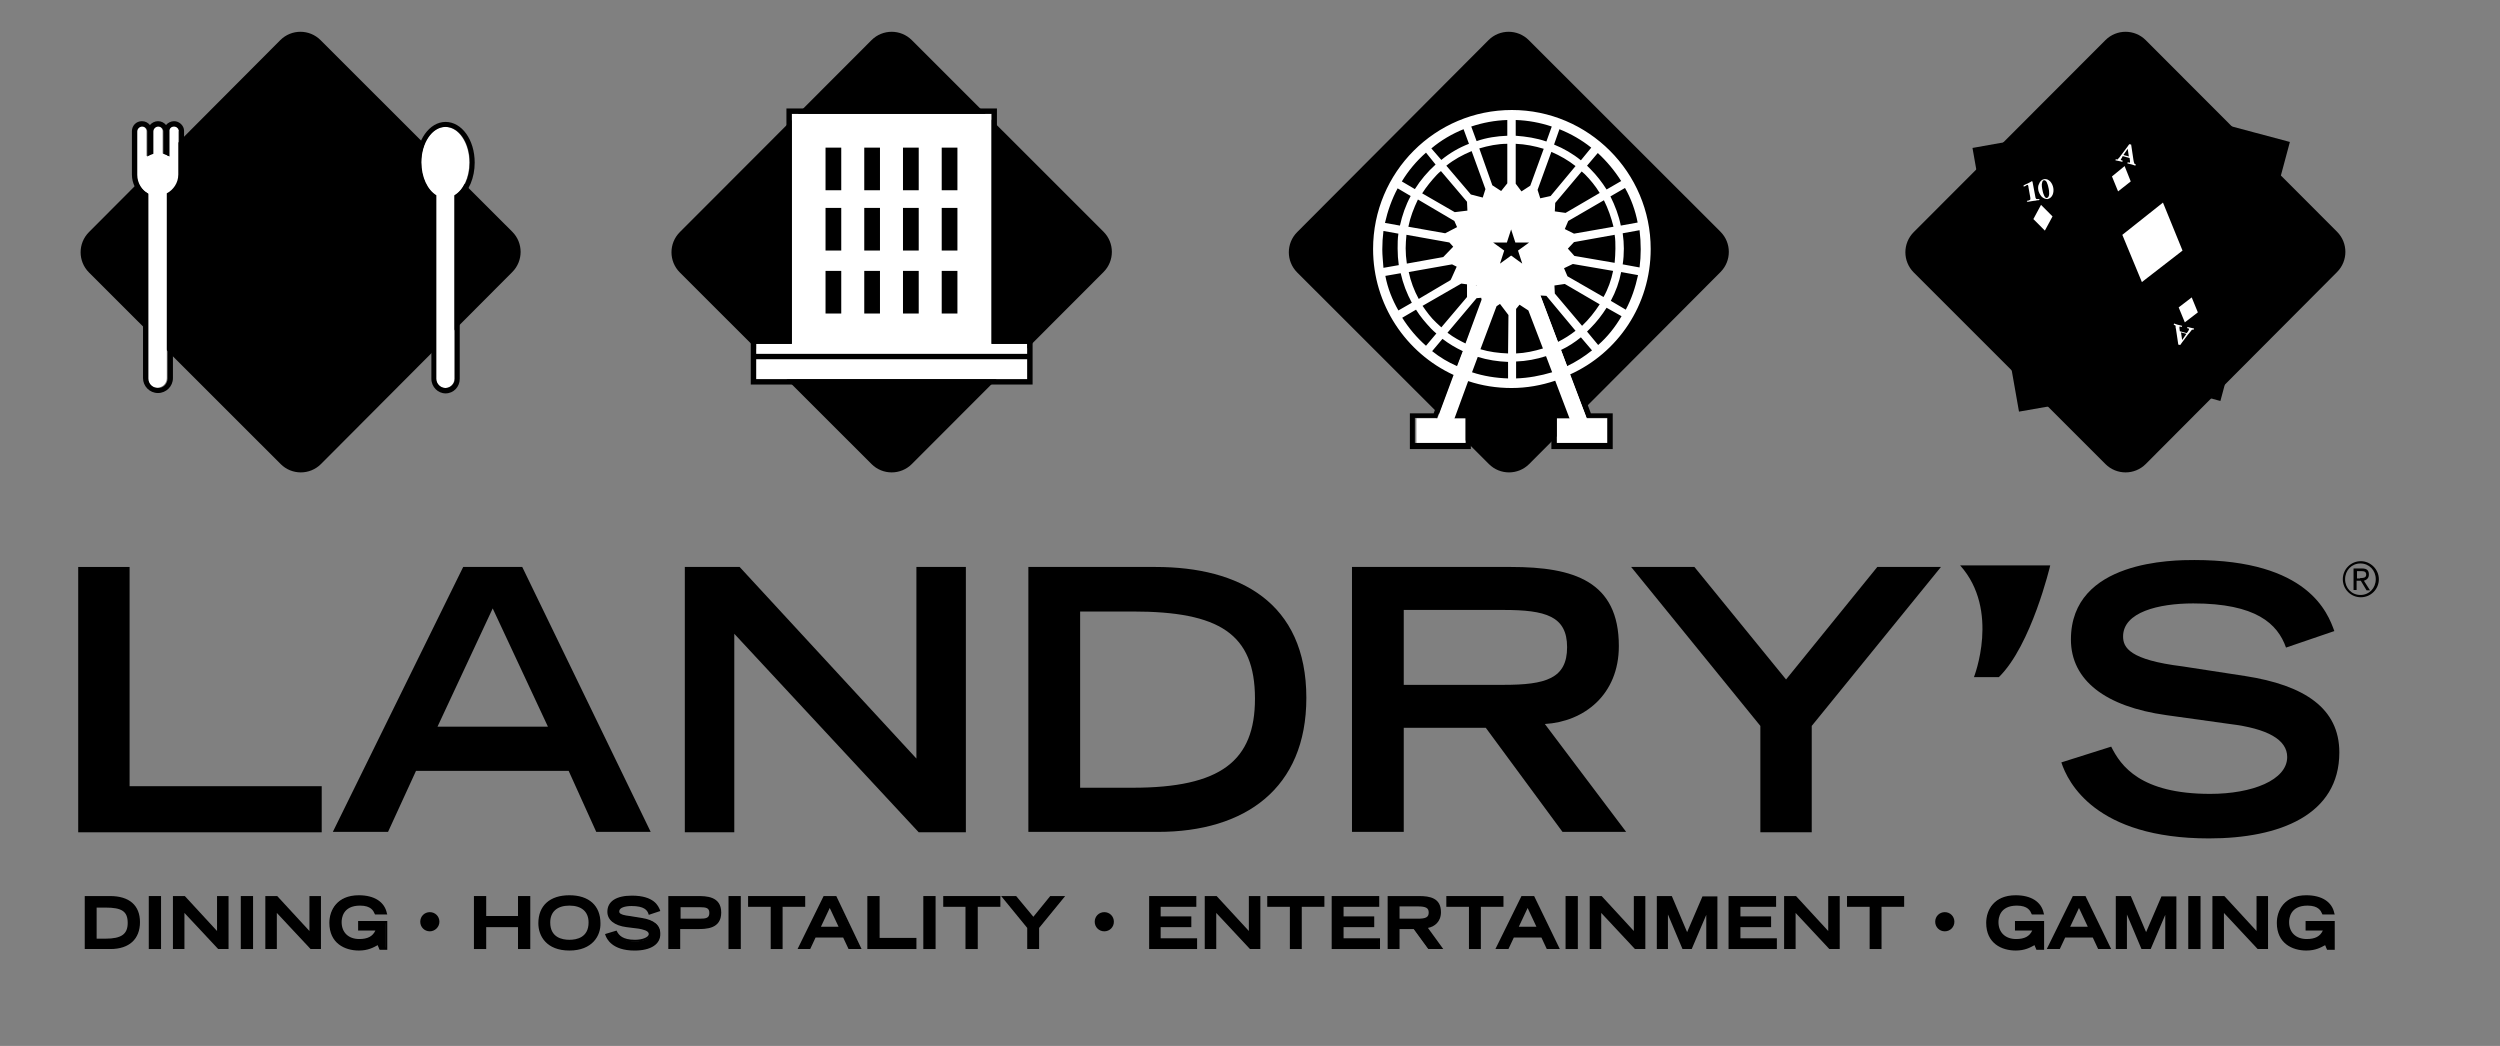
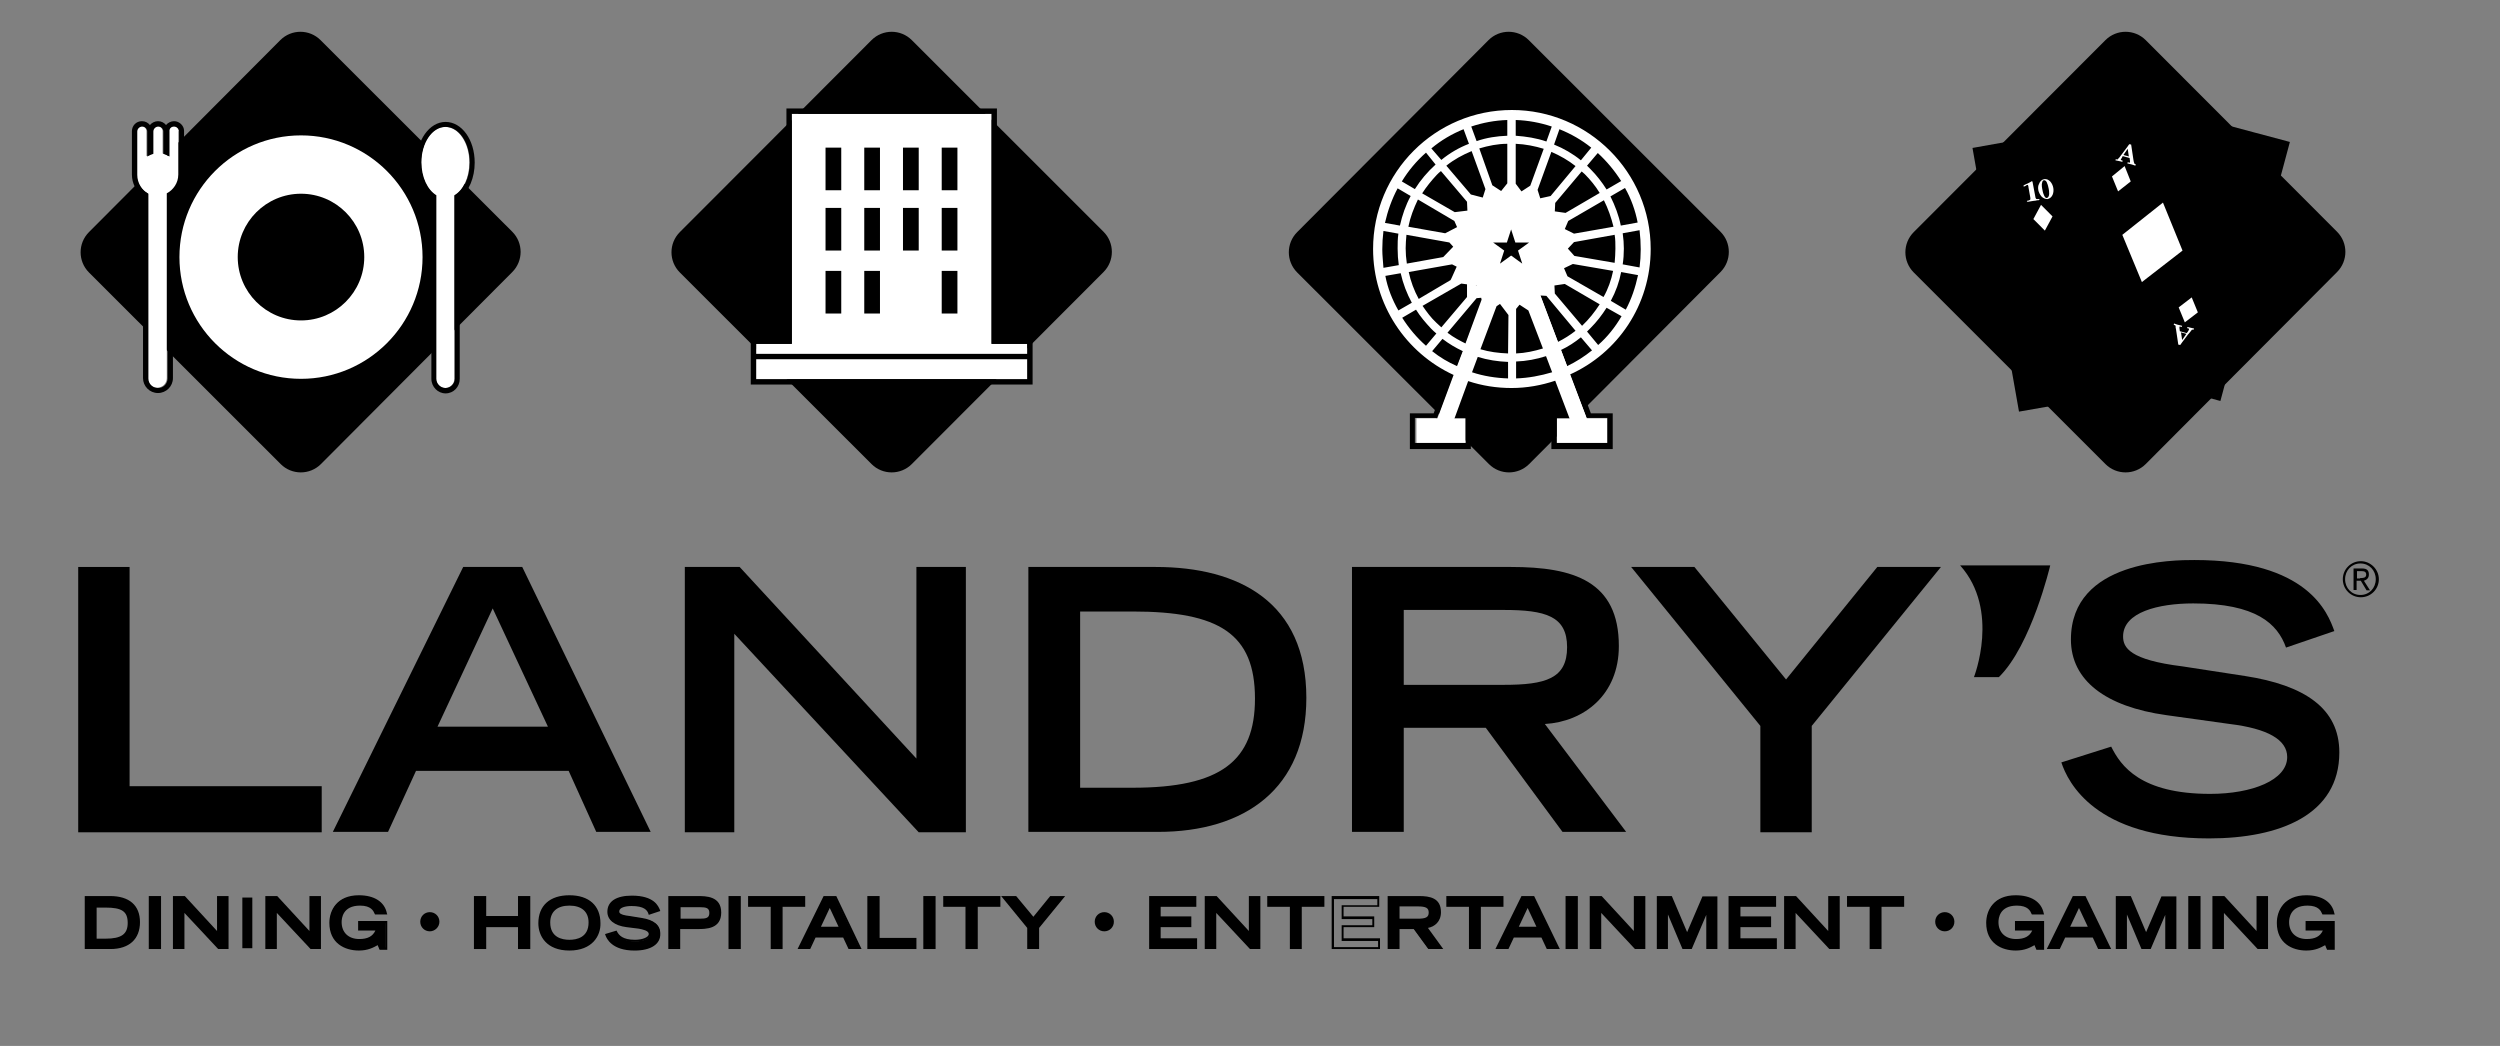
<svg xmlns="http://www.w3.org/2000/svg" width="98" height="41" viewBox="0 0 98 41" fill="none">
  <rect x="0" y="0" width="98" height="41" fill="#808080" stroke="none" />
  <path d="M4.149 36.824C4.81 36.824 5.065 36.629 5.065 36.162C5.065 35.68 4.795 35.515 4.149 35.515H3.758V36.839H4.149V36.824ZM3.367 35.184H4.329C4.96 35.184 5.456 35.455 5.456 36.162C5.456 36.839 5.005 37.17 4.344 37.17H3.367V35.184Z" fill="black" />
  <path d="M3.788 36.796H4.134C4.765 36.796 5.006 36.615 5.006 36.179C5.006 35.727 4.78 35.577 4.134 35.577H3.788V36.796ZM4.149 36.871H3.713V35.471H4.149C4.72 35.471 5.111 35.592 5.111 36.164C5.111 36.66 4.81 36.871 4.149 36.871ZM3.412 37.127H4.344C5.021 37.127 5.411 36.781 5.411 36.164C5.411 35.351 4.735 35.23 4.329 35.23H3.412V37.127ZM4.329 37.202H3.322V35.125H4.314C5.066 35.125 5.487 35.486 5.487 36.148C5.487 36.811 5.066 37.202 4.329 37.202Z" fill="black" />
  <path d="M6.268 35.184H5.877V37.17H6.268V35.184Z" fill="black" />
  <path d="M5.922 37.127H6.223V35.23H5.922V37.127ZM6.313 37.202H5.832V35.125H6.313V37.202Z" fill="black" />
  <path d="M6.824 35.184H7.23L8.568 36.614V35.184H8.928V37.17H8.583L7.2 35.68V37.17H6.824V35.184Z" fill="black" />
  <path d="M8.598 37.127H8.883V35.23H8.598V36.736L7.215 35.23H6.869V37.127H7.155V35.577L8.598 37.127ZM8.974 37.202H8.553L7.23 35.787V37.202H6.779V35.125H7.245L8.508 36.495V35.125H8.959V37.202H8.974Z" fill="black" />
  <path d="M9.891 35.184H9.5V37.17H9.891V35.184Z" fill="black" />
-   <path d="M9.53 37.127H9.83V35.23H9.53V37.127ZM9.92 37.202H9.439V35.125H9.92V37.202Z" fill="black" />
  <path d="M10.446 35.184H10.852L12.175 36.614V35.184H12.551V37.17H12.19L10.807 35.68V37.17H10.446V35.184Z" fill="black" />
  <path d="M12.205 37.127H12.491V35.23H12.205V36.736L10.822 35.23H10.476V37.127H10.762V35.577L12.205 37.127ZM12.581 37.202H12.175L10.852 35.787V37.202H10.401V35.125H10.867L12.13 36.495V35.125H12.581V37.202Z" fill="black" />
  <path d="M15.121 36.148V37.187H14.88L14.805 36.976C14.655 37.082 14.444 37.202 14.069 37.202C13.558 37.202 12.941 36.961 12.941 36.164C12.941 35.637 13.257 35.125 14.054 35.125C14.505 35.125 15.001 35.291 15.106 35.787H14.715C14.67 35.682 14.565 35.456 14.114 35.456C13.498 35.456 13.347 35.878 13.347 36.148C13.347 36.615 13.663 36.856 14.084 36.856C14.46 36.856 14.685 36.721 14.775 36.45H14.084V36.133H15.121V36.148Z" fill="black" />
  <path d="M14.068 35.169C13.287 35.169 13.001 35.681 13.001 36.178C13.001 36.915 13.557 37.171 14.083 37.171C14.459 37.171 14.655 37.035 14.805 36.945L14.85 36.915L14.94 37.141H15.105V36.193H14.129V36.418H14.835L14.82 36.478C14.715 36.78 14.489 36.915 14.098 36.915C13.617 36.915 13.317 36.629 13.317 36.162C13.317 35.801 13.527 35.425 14.129 35.425C14.579 35.425 14.715 35.651 14.76 35.756H15.075C14.91 35.214 14.264 35.169 14.068 35.169ZM14.068 37.261C13.512 37.261 12.911 36.975 12.911 36.178C12.911 35.681 13.212 35.094 14.068 35.094C14.67 35.094 15.075 35.35 15.166 35.801L15.181 35.846H14.7L14.685 35.816C14.639 35.711 14.549 35.5 14.114 35.5C13.437 35.5 13.392 35.997 13.392 36.147C13.392 36.554 13.662 36.81 14.083 36.81C14.414 36.81 14.61 36.704 14.715 36.478H14.038V36.102H15.181V37.231H14.88L14.805 37.05C14.639 37.141 14.429 37.261 14.068 37.261Z" fill="black" />
  <path d="M16.849 35.801C17.029 35.801 17.18 35.951 17.18 36.132C17.18 36.312 17.029 36.463 16.849 36.463C16.669 36.463 16.518 36.312 16.518 36.132C16.518 35.951 16.654 35.801 16.849 35.801Z" fill="black" />
  <path d="M16.849 35.846C16.684 35.846 16.564 35.982 16.564 36.132C16.564 36.298 16.699 36.418 16.849 36.418C17.015 36.418 17.135 36.283 17.135 36.132C17.135 35.967 17 35.846 16.849 35.846ZM16.849 36.508C16.639 36.508 16.474 36.343 16.474 36.132C16.474 35.921 16.639 35.756 16.849 35.756C17.06 35.756 17.225 35.921 17.225 36.132C17.225 36.343 17.045 36.508 16.849 36.508Z" fill="black" />
  <path d="M18.639 35.184H19.014V35.966H20.352V35.184H20.743V37.17H20.352V36.312H19.014V37.17H18.639V35.184Z" fill="black" />
  <path d="M20.397 37.127H20.697V35.23H20.397V36.013H18.984V35.23H18.683V37.127H18.984V36.269H20.397V37.127ZM20.787 37.202H20.306V36.344H19.059V37.202H18.578V35.125H19.059V35.908H20.306V35.125H20.787V37.202Z" fill="black" />
  <path d="M23.117 36.164C23.117 35.682 22.771 35.456 22.32 35.456C21.869 35.456 21.523 35.682 21.523 36.164C21.523 36.721 21.944 36.886 22.32 36.886C22.696 36.886 23.117 36.736 23.117 36.164ZM22.32 35.125C23.192 35.125 23.508 35.637 23.508 36.179C23.508 36.585 23.267 37.202 22.32 37.202C21.388 37.202 21.133 36.585 21.133 36.179C21.148 35.652 21.448 35.125 22.32 35.125Z" fill="black" />
  <path d="M22.321 35.5C21.84 35.5 21.569 35.741 21.569 36.162C21.569 36.749 22.035 36.84 22.321 36.84C22.607 36.84 23.072 36.749 23.072 36.162C23.072 35.741 22.802 35.5 22.321 35.5ZM22.321 36.93C22.065 36.93 21.479 36.855 21.479 36.178C21.479 35.711 21.795 35.425 22.321 35.425C22.847 35.425 23.163 35.711 23.163 36.178C23.163 36.855 22.576 36.93 22.321 36.93ZM22.321 35.169C21.299 35.169 21.178 35.876 21.178 36.178C21.178 36.343 21.239 37.156 22.321 37.156C23.403 37.156 23.463 36.343 23.463 36.178C23.463 35.876 23.358 35.169 22.321 35.169ZM22.321 37.261C21.419 37.261 21.103 36.689 21.103 36.193C21.103 35.5 21.554 35.094 22.321 35.094C23.087 35.094 23.538 35.5 23.538 36.193C23.553 36.674 23.223 37.261 22.321 37.261Z" fill="black" />
  <path d="M25.462 35.786C25.402 35.605 25.236 35.455 24.771 35.455C24.515 35.455 24.244 35.515 24.244 35.711C24.244 35.801 24.29 35.891 24.695 35.936L25.161 36.012C25.612 36.087 25.868 36.252 25.868 36.584C25.868 37.05 25.417 37.231 24.891 37.231C24.034 37.231 23.839 36.809 23.794 36.659L24.169 36.538C24.244 36.689 24.395 36.9 24.906 36.9C25.221 36.9 25.477 36.794 25.477 36.629C25.477 36.493 25.327 36.418 25.041 36.373L24.56 36.313C24.109 36.252 23.839 36.057 23.839 35.741C23.839 35.139 24.605 35.139 24.771 35.139C25.627 35.139 25.778 35.53 25.823 35.666L25.462 35.786Z" fill="black" />
  <path d="M23.824 36.675C23.884 36.825 24.109 37.172 24.876 37.172C25.221 37.172 25.808 37.096 25.808 36.569C25.808 36.283 25.582 36.103 25.131 36.043L24.665 35.967C24.32 35.922 24.184 35.847 24.184 35.696C24.184 35.516 24.395 35.41 24.756 35.41C25.146 35.41 25.372 35.516 25.477 35.727L25.763 35.636C25.702 35.486 25.522 35.17 24.77 35.17C24.44 35.17 23.884 35.245 23.884 35.727C23.884 35.997 24.124 36.193 24.56 36.253L25.041 36.313C25.357 36.359 25.507 36.449 25.507 36.599C25.507 36.795 25.252 36.916 24.891 36.916C24.395 36.916 24.214 36.72 24.124 36.569L23.824 36.675ZM24.876 37.262C23.989 37.262 23.779 36.795 23.733 36.66L23.718 36.615L24.169 36.479L24.184 36.509C24.259 36.66 24.41 36.84 24.891 36.84C25.191 36.84 25.432 36.735 25.432 36.615C25.432 36.479 25.191 36.434 25.041 36.404L24.56 36.344C24.079 36.283 23.809 36.058 23.809 35.742C23.809 35.335 24.154 35.109 24.77 35.109C25.657 35.109 25.808 35.531 25.868 35.666L25.883 35.712L25.432 35.862L25.417 35.817C25.372 35.681 25.252 35.516 24.756 35.516C24.515 35.516 24.274 35.576 24.274 35.727C24.274 35.772 24.274 35.862 24.68 35.907L25.146 35.982C25.642 36.058 25.883 36.268 25.883 36.599C25.898 37.006 25.522 37.262 24.876 37.262Z" fill="black" />
  <path d="M27.446 36.057C27.672 36.057 27.867 36.042 27.867 35.786C27.867 35.53 27.672 35.515 27.446 35.515H26.649V36.057H27.446ZM26.244 35.184H27.341C27.672 35.184 28.228 35.184 28.228 35.786C28.228 36.388 27.672 36.388 27.341 36.388H26.619V37.155H26.229V35.184H26.244Z" fill="black" />
  <path d="M26.679 36.013H27.431C27.686 36.013 27.806 35.983 27.806 35.787C27.806 35.592 27.686 35.562 27.431 35.562H26.679V36.013ZM27.446 36.103H26.604V35.471H27.446C27.626 35.471 27.897 35.471 27.897 35.787C27.897 36.103 27.626 36.103 27.446 36.103ZM26.288 37.127H26.589V36.359H27.355C27.686 36.359 28.197 36.359 28.197 35.802C28.197 35.23 27.686 35.23 27.355 35.23H26.288V37.127ZM26.679 37.202H26.198V35.125H27.34C27.671 35.125 28.272 35.125 28.272 35.772C28.272 36.419 27.671 36.419 27.34 36.419H26.664V37.202H26.679Z" fill="black" />
  <path d="M29.009 35.184H28.618V37.17H29.009V35.184Z" fill="black" />
  <path d="M28.664 37.127H28.964V35.23H28.664V37.127ZM29.039 37.202H28.558V35.125H29.039V37.202Z" fill="black" />
  <path d="M30.271 35.515H29.385V35.184H31.534V35.515H30.647V37.17H30.271V35.515Z" fill="black" />
  <path d="M30.317 37.127H30.617V35.471H31.504V35.23H29.43V35.471H30.317V37.127ZM30.693 37.202H30.212V35.547H29.325V35.125H31.564V35.547H30.678V37.202H30.693Z" fill="black" />
  <path d="M32.947 36.373L32.526 35.485L32.106 36.373H32.947ZM32.301 35.184H32.737L33.699 37.17H33.293L33.083 36.719H31.94L31.73 37.17H31.324L32.301 35.184Z" fill="black" />
  <path d="M32.18 36.329H32.872L32.526 35.592L32.18 36.329ZM33.007 36.419H32.045L32.526 35.396L33.007 36.419ZM33.338 37.127H33.653L32.737 35.23H32.346L31.414 37.127H31.73L31.94 36.675H33.142L33.338 37.127ZM33.774 37.202H33.263L33.052 36.751H31.97L31.76 37.202H31.264L32.286 35.125H32.782L33.774 37.202Z" fill="black" />
  <path d="M34.029 35.184H34.42V36.824H35.863V37.17H34.029V35.184Z" fill="black" />
  <path d="M34.075 37.127H35.819V36.871H34.376V35.23H34.075V37.127ZM35.909 37.202H34V35.125H34.481V36.766H35.924V37.202H35.909Z" fill="black" />
  <path d="M36.645 35.184H36.254V37.17H36.645V35.184Z" fill="black" />
  <path d="M36.284 37.127H36.585V35.23H36.284V37.127ZM36.675 37.202H36.194V35.125H36.675V37.202Z" fill="black" />
  <path d="M37.907 35.515H37.021V35.184H39.17V35.515H38.283V37.17H37.907V35.515Z" fill="black" />
  <path d="M37.953 37.127H38.253V35.471H39.14V35.23H37.066V35.471H37.953V37.127ZM38.328 37.202H37.847V35.547H36.975V35.125H39.215V35.547H38.328V37.202Z" fill="black" />
  <path d="M40.312 36.373L39.35 35.184H39.816L40.508 36.026L41.184 35.184H41.665L40.703 36.373V37.17H40.312V36.373Z" fill="black" />
  <path d="M40.357 37.127H40.658V36.359L40.673 36.344L41.59 35.23H41.229L40.523 36.103L39.816 35.23H39.456L40.372 36.359V37.127H40.357ZM40.748 37.202H40.267V36.374L39.245 35.125H39.831L39.846 35.14L40.508 35.938L41.169 35.125H41.755L40.733 36.374V37.202H40.748Z" fill="black" />
  <path d="M43.288 35.801C43.469 35.801 43.619 35.951 43.619 36.132C43.619 36.312 43.469 36.463 43.288 36.463C43.108 36.463 42.958 36.312 42.958 36.132C42.958 35.951 43.108 35.801 43.288 35.801Z" fill="black" />
  <path d="M43.289 35.846C43.123 35.846 43.003 35.982 43.003 36.132C43.003 36.298 43.138 36.418 43.289 36.418C43.454 36.418 43.574 36.283 43.574 36.132C43.574 35.967 43.454 35.846 43.289 35.846ZM43.289 36.508C43.078 36.508 42.913 36.343 42.913 36.132C42.913 35.921 43.078 35.756 43.289 35.756C43.499 35.756 43.664 35.921 43.664 36.132C43.664 36.343 43.499 36.508 43.289 36.508Z" fill="black" />
  <path d="M45.077 35.184H46.866V35.515H45.468V35.966H46.67V36.312H45.468V36.824H46.896V37.17H45.077V35.184Z" fill="black" />
  <path d="M45.122 37.127H46.851V36.886H45.423V36.269H46.625V36.028H45.423V35.486H46.821V35.245H45.122V37.127ZM46.941 37.202H45.047V35.125H46.896V35.547H45.498V35.923H46.7V36.344H45.498V36.781H46.926V37.202H46.941Z" fill="black" />
  <path d="M47.272 35.184H47.677L49 36.614V35.184H49.376V37.17H49.015L47.632 35.68V37.17H47.272V35.184Z" fill="black" />
  <path d="M49.03 37.127H49.316V35.23H49.03V36.736L47.647 35.23H47.302V37.127H47.587V35.577L49.03 37.127ZM49.421 37.202H49L48.985 37.187L47.677 35.787V37.202H47.226V35.125H47.692L48.955 36.495V35.125H49.406V37.202H49.421Z" fill="black" />
  <path d="M50.608 35.515H49.721V35.184H51.886V35.515H50.999V37.17H50.608V35.515Z" fill="black" />
  <path d="M50.653 37.127H50.954V35.471H51.841V35.23H49.767V35.471H50.653V37.127ZM51.044 37.202H50.563V35.547H49.676V35.125H51.916V35.547H51.029V37.202H51.044Z" fill="black" />
-   <path d="M52.247 35.184H54.021V35.515H52.638V35.966H53.825V36.312H52.638V36.824H54.051V37.17H52.247V35.184Z" fill="black" />
  <path d="M52.292 37.127H54.021V36.886H52.593V36.269H53.795V36.028H52.593V35.486H53.991V35.245H52.292V37.127ZM54.096 37.202H52.202V35.125H54.066V35.547H52.668V35.923H53.87V36.344H52.668V36.781H54.096V37.202Z" fill="black" />
  <path d="M55.569 36.057C55.884 36.057 56.05 36.011 56.05 35.771C56.05 35.545 55.884 35.5 55.569 35.5H54.817V36.057H55.569ZM54.426 35.184H55.614C56.08 35.184 56.425 35.289 56.425 35.771C56.425 36.132 56.17 36.343 55.869 36.358L56.47 37.17H55.989L55.418 36.388H54.802V37.17H54.411V35.184H54.426Z" fill="black" />
  <path d="M54.862 36.013H55.569C55.899 36.013 56.005 35.953 56.005 35.772C56.005 35.592 55.899 35.531 55.569 35.531H54.862V36.013ZM55.569 36.103H54.772V35.456H55.569C55.839 35.456 56.095 35.486 56.095 35.772C56.08 36.088 55.839 36.103 55.569 36.103ZM56.035 37.127H56.41L55.809 36.329H55.884C56.14 36.314 56.395 36.148 56.395 35.787C56.395 35.396 56.17 35.245 55.629 35.245H54.486V37.142H54.787V36.359H55.464L56.035 37.127ZM56.576 37.202H55.99L55.419 36.419H54.862V37.202H54.396V35.125H55.629C56.05 35.125 56.486 35.2 56.486 35.757C56.486 36.133 56.23 36.329 55.975 36.374L56.576 37.202Z" fill="black" />
  <path d="M57.628 35.515H56.741V35.184H58.906V35.515H58.019V37.17H57.628V35.515Z" fill="black" />
  <path d="M57.673 37.127H57.974V35.471H58.861V35.23H56.786V35.471H57.673V37.127ZM58.064 37.202H57.583V35.547H56.696V35.125H58.936V35.547H58.049V37.202H58.064Z" fill="black" />
  <path d="M60.303 36.373L59.883 35.485L59.462 36.373H60.303ZM59.672 35.184H60.108L61.07 37.17H60.664L60.454 36.719H59.311L59.101 37.17H58.695L59.672 35.184Z" fill="black" />
  <path d="M59.537 36.329H60.228L59.883 35.592L59.537 36.329ZM60.379 36.419H59.417L59.898 35.396L60.379 36.419ZM60.694 37.127H61.01L60.093 35.23H59.702L58.77 37.127H59.086L59.296 36.675H60.499L60.694 37.127ZM61.145 37.202H60.634L60.424 36.751H59.342L59.131 37.202H58.62L59.642 35.125H60.138L61.145 37.202Z" fill="black" />
  <path d="M61.806 35.184H61.415V37.17H61.806V35.184Z" fill="black" />
  <path d="M61.46 37.127H61.761V35.23H61.46V37.127ZM61.851 37.202H61.37V35.125H61.851V37.202Z" fill="black" />
  <path d="M62.362 35.184H62.783L64.106 36.614V35.184H64.467V37.17H64.121L62.738 35.68V37.17H62.362V35.184Z" fill="black" />
  <path d="M64.136 37.127H64.422V35.23H64.136V36.736L62.753 35.23H62.407V37.127H62.693V35.577L64.136 37.127ZM64.512 37.202H64.091L64.076 37.187L62.768 35.787V37.202H62.317V35.125H62.783L62.798 35.14L64.046 36.495V35.125H64.497V37.202H64.512Z" fill="black" />
  <path d="M65.354 35.665H65.339V37.17H64.993V35.184H65.519L66.135 36.644L66.767 35.184H67.278V37.17H66.932V35.665L66.286 37.17H65.985L65.354 35.665Z" fill="black" />
  <path d="M66.976 37.127H67.232V35.23H66.796L66.135 36.766L65.488 35.23H65.037V37.127H65.293V35.622H65.368L65.383 35.652L66.014 37.127H66.27L66.901 35.622H66.976V35.667V37.127ZM67.322 37.202H66.886V35.862L66.315 37.202H65.954L65.383 35.847V37.202H64.947V35.125H65.533L65.548 35.155L66.135 36.54L66.736 35.14H67.322V37.202Z" fill="black" />
  <path d="M67.803 35.184H69.577V35.515H68.194V35.966H69.382V36.312H68.194V36.824H69.607V37.17H67.803V35.184Z" fill="black" />
  <path d="M67.849 37.127H69.577V36.886H68.15V36.269H69.352V36.028H68.15V35.486H69.547V35.245H67.849V37.127ZM69.653 37.202H67.759V35.125H69.623V35.547H68.225V35.923H69.427V36.344H68.225V36.781H69.653V37.202Z" fill="black" />
  <path d="M69.983 35.184H70.404L71.727 36.614V35.184H72.088V37.17H71.742L70.359 35.68V37.17H69.983V35.184Z" fill="black" />
  <path d="M71.756 37.127H72.042V35.23H71.756V36.736L70.373 35.23H70.028V37.127H70.313V35.577L71.756 37.127ZM72.132 37.202H71.711L71.696 37.187L70.388 35.787V37.202H69.937V35.125H70.403L70.418 35.14L71.666 36.495V35.125H72.117V37.202H72.132Z" fill="black" />
  <path d="M73.335 35.515H72.448V35.184H74.612V35.515H73.726V37.17H73.335V35.515Z" fill="black" />
  <path d="M73.38 37.127H73.681V35.471H74.568V35.23H72.493V35.471H73.38V37.127ZM73.771 37.202H73.29V35.547H72.403V35.125H74.643V35.547H73.756V37.202H73.771Z" fill="black" />
  <path d="M76.236 35.801C76.416 35.801 76.566 35.951 76.566 36.132C76.566 36.312 76.416 36.463 76.236 36.463C76.055 36.463 75.905 36.312 75.905 36.132C75.905 35.951 76.055 35.801 76.236 35.801Z" fill="black" />
  <path d="M76.236 35.846C76.071 35.846 75.95 35.982 75.95 36.132C75.95 36.298 76.086 36.418 76.236 36.418C76.401 36.418 76.522 36.283 76.522 36.132C76.522 35.967 76.401 35.846 76.236 35.846ZM76.236 36.508C76.026 36.508 75.86 36.343 75.86 36.132C75.86 35.921 76.026 35.756 76.236 35.756C76.446 35.756 76.612 35.921 76.612 36.132C76.612 36.343 76.446 36.508 76.236 36.508Z" fill="black" />
  <path d="M80.068 36.148V37.187H79.828L79.752 36.976C79.602 37.082 79.392 37.202 79.016 37.202C78.505 37.202 77.888 36.961 77.888 36.164C77.888 35.637 78.204 35.125 79.001 35.125C79.452 35.125 79.963 35.291 80.053 35.787H79.662C79.617 35.682 79.512 35.456 79.061 35.456C78.445 35.456 78.294 35.878 78.294 36.148C78.294 36.615 78.61 36.856 79.031 36.856C79.407 36.856 79.632 36.721 79.722 36.45H79.031V36.133H80.068V36.148Z" fill="black" />
  <path d="M79.002 35.169C78.22 35.169 77.934 35.681 77.934 36.178C77.934 36.915 78.49 37.171 79.017 37.171C79.392 37.171 79.588 37.035 79.738 36.945L79.783 36.915L79.873 37.141H80.039V36.193H79.062V36.418H79.768L79.753 36.478C79.648 36.78 79.422 36.915 79.032 36.915C78.551 36.915 78.25 36.629 78.25 36.162C78.25 35.801 78.46 35.425 79.062 35.425C79.513 35.425 79.648 35.651 79.693 35.756H80.009C79.858 35.214 79.212 35.169 79.002 35.169ZM79.017 37.261C78.46 37.261 77.859 36.975 77.859 36.178C77.859 35.681 78.16 35.094 79.017 35.094C79.618 35.094 80.024 35.35 80.114 35.801L80.129 35.846H79.648L79.633 35.816C79.588 35.711 79.498 35.5 79.062 35.5C78.385 35.5 78.34 35.997 78.34 36.147C78.34 36.554 78.611 36.81 79.032 36.81C79.362 36.81 79.558 36.704 79.663 36.478H78.987V36.102H80.129V37.231H79.828L79.753 37.05C79.588 37.141 79.377 37.261 79.017 37.261Z" fill="black" />
  <path d="M81.917 36.373L81.496 35.485L81.075 36.373H81.917ZM81.285 35.184H81.721L82.683 37.17H82.278L82.067 36.719H80.925L80.714 37.17H80.308L81.285 35.184Z" fill="black" />
  <path d="M81.15 36.329H81.842L81.496 35.592L81.15 36.329ZM81.977 36.419H81.015L81.496 35.396L81.977 36.419ZM82.308 37.127H82.623L81.706 35.23H81.316L80.384 37.127H80.699L80.91 36.675H82.112L82.308 37.127ZM82.758 37.202H82.247L82.037 36.751H80.955L80.744 37.202H80.233L81.255 35.125H81.751L82.758 37.202Z" fill="black" />
  <path d="M83.346 35.665V37.17H83V35.184H83.511L84.142 36.644L84.758 35.184H85.269V37.17H84.939V35.665H84.924L84.293 37.17H83.977L83.346 35.665Z" fill="black" />
  <path d="M84.969 37.127H85.224V35.23H84.788L84.127 36.766L83.48 35.23H83.029V37.127H83.285V35.622H83.36L83.375 35.652L84.007 37.127H84.262L84.893 35.622H84.969V35.667V37.127ZM85.314 37.202H84.878V35.862L84.307 37.202H83.946L83.375 35.847V37.202H82.939V35.125H83.525L83.541 35.155L84.127 36.54L84.728 35.14H85.314V37.202Z" fill="black" />
  <path d="M86.216 35.184H85.825V37.17H86.216V35.184Z" fill="black" />
  <path d="M85.87 37.127H86.171V35.23H85.87V37.127ZM86.261 37.202H85.78V35.125H86.261V37.202Z" fill="black" />
  <path d="M86.772 35.184H87.178L88.501 36.614V35.184H88.876V37.17H88.516L87.148 35.68V37.17H86.772V35.184Z" fill="black" />
  <path d="M88.546 37.127H88.832V35.23H88.546V36.736L87.163 35.23H86.818V37.127H87.103V35.577L88.546 37.127ZM88.922 37.202H88.501L88.486 37.187L87.178 35.787V37.202H86.727V35.125H87.193L87.208 35.14L88.456 36.495V35.125H88.907V37.202H88.922Z" fill="black" />
  <path d="M91.462 36.148V37.187H91.221L91.146 36.976C90.996 37.082 90.785 37.202 90.409 37.202C89.898 37.202 89.282 36.961 89.282 36.164C89.282 35.637 89.598 35.125 90.394 35.125C90.845 35.125 91.356 35.291 91.447 35.787H91.056C91.011 35.682 90.906 35.456 90.455 35.456C89.838 35.456 89.688 35.878 89.688 36.148C89.688 36.615 90.004 36.856 90.425 36.856C90.8 36.856 91.026 36.721 91.116 36.45H90.425V36.133H91.462V36.148Z" fill="black" />
  <path d="M90.394 35.169C89.613 35.169 89.327 35.681 89.327 36.178C89.327 36.915 89.883 37.171 90.409 37.171C90.785 37.171 90.98 37.035 91.131 36.945L91.176 36.915L91.266 37.141H91.431V36.193H90.454V36.418H91.161L91.146 36.478C91.04 36.78 90.815 36.915 90.424 36.915C89.943 36.915 89.643 36.629 89.643 36.162C89.643 35.801 89.853 35.425 90.454 35.425C90.905 35.425 91.04 35.651 91.086 35.756H91.401C91.251 35.214 90.59 35.169 90.394 35.169ZM90.409 37.261C89.853 37.261 89.252 36.975 89.252 36.178C89.252 35.681 89.552 35.094 90.409 35.094C91.01 35.094 91.416 35.35 91.506 35.801L91.522 35.846H91.04L91.025 35.816C90.98 35.711 90.89 35.5 90.454 35.5C89.778 35.5 89.733 35.997 89.733 36.147C89.733 36.554 90.003 36.81 90.424 36.81C90.755 36.81 90.95 36.704 91.055 36.478H90.379V36.102H91.522V37.231H91.221L91.146 37.05C90.98 37.141 90.77 37.261 90.409 37.261Z" fill="black" />
  <path d="M76.837 22.164H80.369C80.369 22.164 79.632 25.295 78.355 26.544H77.378C77.378 26.544 78.415 23.925 76.837 22.164Z" fill="black" />
  <path d="M3.066 22.225H5.08V30.819H12.611V32.626H3.066V22.225Z" fill="black" />
  <path d="M21.479 28.486L19.314 23.85L17.15 28.486H21.479ZM18.157 22.225H20.472L25.507 32.61H23.373L22.291 30.217H16.308L15.211 32.61H13.047L18.157 22.225Z" fill="black" />
  <path d="M26.845 22.225H28.994L35.923 29.735V22.225H37.862V32.626H36.014L28.784 24.844V32.626H26.845V22.225Z" fill="black" />
  <path d="M44.401 30.879C47.858 30.879 49.195 29.826 49.195 27.387C49.195 24.844 47.797 23.971 44.401 23.971H42.341V30.879H44.401ZM40.312 22.225H45.302C48.579 22.225 51.209 23.609 51.209 27.357C51.209 30.91 48.805 32.61 45.393 32.61H40.312V22.225Z" fill="black" />
  <path d="M58.935 26.846C60.588 26.846 61.43 26.605 61.43 25.37C61.43 24.151 60.588 23.91 58.935 23.91H55.027V26.846H58.935ZM52.998 22.225H59.236C61.686 22.225 63.459 22.782 63.459 25.325C63.459 27.237 62.092 28.291 60.558 28.381L63.745 32.61H61.25L58.244 28.531H55.027V32.61H52.998V22.225Z" fill="black" />
  <path d="M69.006 28.456L63.941 22.225H66.421L70.013 26.635L73.59 22.225H76.085L71.02 28.456V32.626H69.006V28.456Z" fill="black" />
  <path d="M89.612 25.385C89.282 24.452 88.44 23.654 85.975 23.654C84.607 23.654 83.225 24 83.225 24.948C83.225 25.385 83.48 25.867 85.554 26.122L88.004 26.499C90.334 26.86 91.702 27.763 91.702 29.494C91.702 31.948 89.357 32.866 86.591 32.866C82.142 32.866 81.06 30.668 80.805 29.886L82.759 29.268C83.134 30.021 83.901 31.12 86.636 31.12C88.29 31.12 89.658 30.578 89.658 29.675C89.658 28.997 88.891 28.561 87.403 28.38L84.923 28.034C82.533 27.703 81.18 26.664 81.18 25.069C81.18 21.953 85.224 21.953 86.02 21.953C90.484 21.953 91.251 24.03 91.506 24.738L89.612 25.385Z" fill="black" />
  <path d="M59.943 18.191C59.507 18.627 58.8 18.627 58.365 18.191L50.849 10.68C50.413 10.243 50.413 9.536 50.849 9.099L58.35 1.573C58.785 1.137 59.492 1.137 59.928 1.573L67.443 9.084C67.879 9.521 67.879 10.228 67.443 10.665L59.943 18.191Z" fill="black" />
  <path d="M12.581 18.191C12.145 18.627 11.438 18.627 11.002 18.191L3.487 10.68C3.051 10.243 3.051 9.536 3.487 9.099L10.988 1.573C11.423 1.137 12.13 1.137 12.566 1.573L20.081 9.084C20.517 9.521 20.517 10.228 20.081 10.665L12.581 18.191Z" fill="black" />
  <path d="M35.743 18.191C35.307 18.627 34.6 18.627 34.164 18.191L26.649 10.68C26.213 10.243 26.213 9.536 26.649 9.099L34.164 1.573C34.6 1.137 35.307 1.137 35.743 1.573L43.258 9.084C43.694 9.521 43.694 10.228 43.258 10.665L35.743 18.191Z" fill="black" />
  <path d="M84.112 18.191C83.676 18.627 82.969 18.627 82.533 18.191L75.018 10.68C74.582 10.243 74.582 9.536 75.018 9.099L82.533 1.573C82.969 1.137 83.676 1.137 84.112 1.573L91.612 9.084C92.048 9.521 92.048 10.228 91.612 10.665L84.112 18.191Z" fill="black" />
  <path d="M59.266 9.807C59.461 9.807 59.522 9.972 59.522 9.972L61.821 16.43L61.851 16.399H61.04H61.025V16.43V17.348V17.378H61.055H62.978H63.009V17.348V16.43V16.399H62.978H62.197L62.227 16.414L60.333 11.357L59.792 9.897C59.792 9.897 59.672 9.551 59.296 9.551C58.92 9.551 58.8 9.897 58.8 9.897L58.259 11.357L56.365 16.414L56.395 16.399H55.553H55.523V16.43V17.348V17.378H55.553H57.417H57.447V17.348V16.43V16.399H57.417H56.666L56.696 16.43L58.995 9.972C59.01 9.972 59.071 9.807 59.266 9.807Z" fill="white" />
  <path d="M59.266 9.34C59.04 9.34 58.86 9.43 58.724 9.581C58.664 9.641 58.574 9.776 58.559 9.882C58.499 10.017 58.424 10.228 58.304 10.559L58.033 11.297L56.199 16.203H55.508H55.478H55.267V16.414V16.444V17.363V17.393V17.603H55.478H55.508H57.417H57.447H57.657V17.393V17.363V16.444V16.414V16.203H57.447H57.417H56.996L59.191 10.077C59.221 10.032 59.251 10.032 59.266 10.032C59.281 10.032 59.326 10.032 59.341 10.077L61.535 16.203H61.054H61.024H60.814V16.414V16.444V17.363V17.393V17.603H61.024H61.054H62.978H63.008H63.219V17.393V17.363V16.444V16.414V16.203H63.008H62.978H62.362L60.528 11.297L59.987 9.837C59.912 9.656 59.687 9.34 59.266 9.34ZM59.266 9.551C59.641 9.551 59.762 9.897 59.762 9.897L60.303 11.357L62.197 16.384H62.182L62.212 16.399V16.384H62.978H63.008V16.414V17.332V17.363H62.978H61.054H61.024V17.332V16.414V16.384H61.054H61.821L61.836 16.414L61.866 16.384H61.821L59.521 9.972C59.521 9.972 59.461 9.806 59.266 9.806C59.07 9.806 59.01 9.972 59.01 9.972L56.71 16.384H56.68L56.71 16.414L56.725 16.384H57.432H57.462V16.414V17.332V17.363H57.417H55.493H55.463V17.332V16.414V16.384H55.493H56.32V16.399L56.35 16.384H56.335L58.228 11.357L58.77 9.897C58.77 9.882 58.89 9.551 59.266 9.551Z" fill="black" />
  <path d="M16.564 10.078C16.564 12.712 14.429 14.85 11.799 14.85C9.168 14.85 7.034 12.712 7.034 10.078C7.034 7.444 9.168 5.307 11.799 5.307C14.429 5.307 16.564 7.444 16.564 10.078Z" fill="white" />
-   <path d="M15.842 10.078C15.842 12.321 14.024 14.127 11.799 14.127C9.56 14.127 7.756 12.306 7.756 10.078C7.756 7.836 9.575 6.029 11.799 6.029C14.024 6.029 15.842 7.851 15.842 10.078Z" stroke="black" stroke-width="3.992" stroke-miterlimit="10" />
  <path d="M14.279 10.077C14.279 11.447 13.167 12.561 11.799 12.561C10.431 12.561 9.319 11.447 9.319 10.077C9.319 8.708 10.431 7.594 11.799 7.594C13.167 7.594 14.279 8.708 14.279 10.077Z" fill="black" />
  <path d="M7.004 5.141C7.004 5.036 6.914 4.945 6.808 4.945C6.703 4.945 6.613 5.036 6.613 5.141V6.119C6.538 6.074 6.463 6.044 6.373 6.014V5.141C6.373 5.036 6.282 4.945 6.177 4.945C6.072 4.945 5.982 5.036 5.982 5.141V6.014C5.892 6.044 5.816 6.074 5.741 6.119V5.141C5.741 5.036 5.651 4.945 5.546 4.945C5.441 4.945 5.35 5.036 5.35 5.141V6.767V6.782C5.35 6.797 5.35 6.812 5.35 6.812V6.842C5.35 7.173 5.531 7.444 5.786 7.579C5.786 7.579 5.786 7.579 5.786 7.594V14.819C5.786 15.03 5.952 15.196 6.162 15.196C6.373 15.196 6.538 15.03 6.538 14.819V7.594C6.538 7.594 6.538 7.594 6.538 7.579C6.793 7.444 6.989 7.173 6.989 6.842V6.812C6.989 6.797 6.989 6.782 6.989 6.782V6.767V5.141H7.004Z" fill="white" />
  <path d="M6.824 4.75C6.704 4.75 6.583 4.81 6.508 4.901C6.433 4.81 6.328 4.75 6.193 4.75C6.072 4.75 5.952 4.81 5.877 4.901C5.802 4.81 5.697 4.75 5.561 4.75C5.336 4.75 5.171 4.931 5.171 5.141V6.767V6.797V6.812V6.842C5.171 7.188 5.336 7.505 5.606 7.7V14.82C5.606 15.136 5.862 15.407 6.193 15.407C6.508 15.407 6.779 15.151 6.779 14.82V7.7C7.049 7.505 7.215 7.188 7.215 6.842V6.812C7.215 6.797 7.215 6.797 7.215 6.782V6.752V5.126C7.215 4.931 7.034 4.75 6.824 4.75ZM6.824 4.961C6.929 4.961 7.019 5.051 7.019 5.156V6.782V6.797C7.019 6.812 7.019 6.827 7.019 6.827V6.857C7.019 7.188 6.839 7.459 6.568 7.595V7.61V14.835C6.568 15.046 6.403 15.211 6.193 15.211C5.982 15.211 5.817 15.046 5.817 14.835V7.61C5.817 7.61 5.817 7.61 5.817 7.595C5.561 7.459 5.381 7.173 5.381 6.857V6.827C5.381 6.812 5.381 6.797 5.381 6.797V6.782V5.156C5.381 5.051 5.471 4.961 5.576 4.961C5.682 4.961 5.772 5.051 5.772 5.156V6.135C5.847 6.09 5.922 6.06 6.012 6.029V5.156C6.012 5.051 6.102 4.961 6.208 4.961C6.313 4.961 6.403 5.051 6.403 5.156V6.029C6.493 6.06 6.568 6.09 6.644 6.135V5.156C6.629 5.036 6.719 4.961 6.824 4.961Z" fill="black" />
  <path d="M18.398 6.374C18.398 5.607 17.977 4.975 17.451 4.975C16.924 4.975 16.504 5.592 16.504 6.374C16.504 6.961 16.744 7.458 17.09 7.669V14.849C17.09 15.044 17.255 15.21 17.451 15.21C17.646 15.21 17.811 15.044 17.811 14.849V7.654C18.157 7.458 18.398 6.961 18.398 6.374Z" fill="white" />
  <path d="M17.466 4.779C16.834 4.779 16.323 5.502 16.323 6.375C16.323 6.962 16.549 7.489 16.91 7.775V14.849C16.91 15.165 17.165 15.421 17.466 15.421C17.781 15.421 18.022 15.165 18.022 14.849V7.775C18.383 7.504 18.608 6.962 18.608 6.375C18.608 5.472 18.097 4.779 17.466 4.779ZM17.466 4.975C17.992 4.975 18.413 5.592 18.413 6.375C18.413 6.962 18.172 7.459 17.826 7.669V14.849C17.826 15.045 17.661 15.21 17.466 15.21C17.27 15.21 17.105 15.045 17.105 14.849V7.654C16.759 7.443 16.519 6.947 16.519 6.36C16.519 5.607 16.94 4.975 17.466 4.975Z" fill="black" />
  <path d="M38.869 13.479V4.463H31.038V13.479H29.64V14.864H40.267V13.479H38.869Z" fill="white" />
  <path d="M39.08 4.252H38.87H31.039H30.828V4.463V13.268H29.641H29.43V13.479V14.864V15.074H29.641H40.268H40.478V14.864V13.479V13.268H40.268H39.08V4.463V4.252ZM38.87 4.463V13.479H40.268V14.864H29.641V13.479H31.039V4.463H38.87Z" fill="black" />
  <path d="M32.977 5.787H32.361V7.458H32.977V5.787Z" fill="black" />
  <path d="M34.495 5.787H33.879V7.458H34.495V5.787Z" fill="black" />
  <path d="M36.014 5.787H35.397V7.458H36.014V5.787Z" fill="black" />
  <path d="M37.531 5.787H36.915V7.458H37.531V5.787Z" fill="black" />
  <path d="M32.977 8.15H32.361V9.821H32.977V8.15Z" fill="black" />
  <path d="M34.495 8.15H33.879V9.821H34.495V8.15Z" fill="black" />
  <path d="M36.014 8.15H35.397V9.821H36.014V8.15Z" fill="black" />
  <path d="M37.531 8.15H36.915V9.821H37.531V8.15Z" fill="black" />
  <path d="M32.977 10.619H32.361V12.29H32.977V10.619Z" fill="black" />
  <path d="M34.495 10.619H33.879V12.29H34.495V10.619Z" fill="black" />
-   <path d="M36.014 10.619H35.397V12.29H36.014V10.619Z" fill="black" />
  <path d="M37.531 10.619H36.915V12.29H37.531V10.619Z" fill="black" />
  <path d="M40.357 13.871H29.596V14.082H40.357V13.871Z" fill="black" />
  <path d="M84.502 4.824L78.22 5.938C78.069 5.968 77.934 6.043 77.859 6.178C77.769 6.299 77.739 6.449 77.769 6.6L79.287 15.255C79.317 15.405 79.392 15.541 79.512 15.616C79.632 15.706 79.783 15.736 79.933 15.706L86.216 14.592C86.487 14.547 86.682 14.306 86.682 14.036C86.682 14.005 86.682 13.96 86.667 13.93L85.149 5.275C85.119 5.125 85.044 5.004 84.908 4.914C84.803 4.824 84.653 4.794 84.502 4.824Z" fill="white" />
  <path d="M84.608 4.6C84.563 4.6 84.518 4.6 84.473 4.615L78.19 5.729C77.995 5.759 77.814 5.879 77.694 6.045C77.574 6.21 77.529 6.421 77.574 6.632L79.092 15.271C79.122 15.482 79.242 15.648 79.407 15.768C79.543 15.858 79.693 15.904 79.858 15.904C79.903 15.904 79.948 15.904 79.979 15.889L86.261 14.775C86.637 14.714 86.893 14.398 86.893 14.022C86.893 13.977 86.893 13.932 86.878 13.887L85.36 5.247C85.329 5.051 85.209 4.871 85.044 4.75C84.909 4.66 84.758 4.6 84.608 4.6ZM84.608 4.81C84.728 4.81 84.834 4.84 84.939 4.916C85.059 5.006 85.149 5.141 85.179 5.277L86.697 13.932C86.697 13.962 86.712 13.992 86.712 14.037C86.712 14.308 86.517 14.549 86.246 14.594L79.964 15.708C79.933 15.708 79.903 15.708 79.873 15.708C79.753 15.708 79.648 15.678 79.543 15.602C79.422 15.512 79.332 15.392 79.317 15.241L77.799 6.586C77.769 6.436 77.799 6.285 77.889 6.165C77.98 6.045 78.1 5.954 78.25 5.924L84.533 4.81C84.533 4.81 84.563 4.81 84.608 4.81Z" fill="black" />
  <path d="M80.279 14.517L78.941 6.931L84.172 5.998L85.51 13.599L80.279 14.517Z" fill="black" />
  <path d="M80.279 14.517L78.941 6.931L84.172 5.998L85.51 13.599L80.279 14.517Z" stroke="black" stroke-width="2.797" />
  <path d="M81.992 4.373L79.722 12.862C79.677 13.012 79.707 13.163 79.782 13.283C79.858 13.419 79.978 13.509 80.128 13.554L86.291 15.21C86.591 15.285 86.907 15.105 86.982 14.804L89.252 6.314C89.327 6.013 89.147 5.697 88.846 5.622L82.683 3.966C82.383 3.891 82.082 4.072 81.992 4.373Z" fill="white" />
  <path d="M82.549 3.756C82.203 3.756 81.887 3.997 81.797 4.328L79.528 12.817C79.468 13.013 79.498 13.223 79.603 13.404C79.708 13.585 79.873 13.705 80.069 13.765L86.231 15.421C86.291 15.436 86.367 15.451 86.427 15.451C86.772 15.451 87.088 15.21 87.178 14.879L89.448 6.39C89.508 6.194 89.478 5.984 89.373 5.803C89.267 5.622 89.102 5.502 88.907 5.442L82.744 3.786C82.684 3.756 82.609 3.756 82.549 3.756ZM82.549 3.952C82.594 3.952 82.654 3.952 82.699 3.967L88.862 5.622C89.162 5.698 89.343 6.014 89.267 6.315L86.998 14.804C86.923 15.06 86.697 15.225 86.457 15.225C86.412 15.225 86.352 15.225 86.306 15.21L80.144 13.555C79.993 13.509 79.873 13.419 79.798 13.284C79.723 13.148 79.708 12.998 79.738 12.862L82.008 4.373C82.068 4.132 82.293 3.952 82.549 3.952Z" fill="black" />
  <path d="M80.926 12.636L82.925 5.186L88.05 6.555L86.051 14.006L80.926 12.636Z" fill="black" />
  <path d="M80.926 12.636L82.925 5.186L88.05 6.555L86.051 14.006L80.926 12.636Z" stroke="black" stroke-width="2.797" />
  <path d="M83.24 6.074C83.27 6.089 83.3 6.089 83.346 6.104C83.391 6.119 83.421 6.119 83.451 6.134L83.406 5.833L83.24 6.074ZM82.925 6.285L82.94 6.239C82.97 6.239 82.985 6.254 82.985 6.254H83C83 6.254 83.015 6.254 83.015 6.239C83.015 6.239 83.045 6.209 83.075 6.179C83.09 6.164 83.12 6.119 83.165 6.059L83.391 5.758L83.466 5.652L83.541 5.667L83.631 6.269L83.646 6.345L83.661 6.39V6.405C83.661 6.405 83.661 6.405 83.676 6.42C83.676 6.42 83.691 6.42 83.706 6.435C83.706 6.435 83.721 6.435 83.721 6.45L83.706 6.495L83.571 6.45L83.391 6.405L83.406 6.36C83.451 6.375 83.481 6.375 83.481 6.375C83.481 6.375 83.496 6.375 83.496 6.36C83.496 6.345 83.496 6.33 83.496 6.315L83.481 6.194L83.21 6.119L83.18 6.179C83.15 6.224 83.135 6.254 83.135 6.254C83.135 6.269 83.135 6.269 83.135 6.269C83.135 6.269 83.165 6.285 83.21 6.3L83.195 6.345L83.075 6.315L82.925 6.285Z" fill="white" />
  <path d="M85.555 9.823L84.788 7.941L83.195 9.206L83.962 11.057L85.555 9.823Z" fill="white" />
  <path d="M83.525 7.112L83.285 6.51L82.789 6.916L83.029 7.503L83.525 7.112Z" fill="white" />
  <path d="M80.459 8.483L80.008 8.031L79.708 8.588L80.159 9.04L80.459 8.483Z" fill="white" />
  <path d="M85.705 13.088C85.675 13.073 85.645 13.073 85.6 13.058C85.555 13.043 85.525 13.043 85.495 13.028L85.54 13.329L85.705 13.088ZM86.006 12.877L85.991 12.922C85.96 12.922 85.945 12.922 85.945 12.922H85.93C85.93 12.922 85.915 12.922 85.915 12.938C85.915 12.938 85.885 12.968 85.855 13.013C85.84 13.028 85.81 13.073 85.765 13.118L85.54 13.419L85.465 13.524L85.389 13.509L85.299 12.907L85.284 12.832V12.787C85.284 12.772 85.284 12.772 85.284 12.772C85.284 12.772 85.284 12.772 85.269 12.757C85.269 12.757 85.254 12.757 85.239 12.742C85.239 12.742 85.224 12.742 85.209 12.727L85.224 12.682L85.359 12.727L85.54 12.772L85.525 12.817C85.48 12.802 85.45 12.802 85.45 12.802C85.434 12.802 85.434 12.802 85.434 12.817C85.434 12.832 85.434 12.847 85.434 12.862L85.45 12.983L85.72 13.058L85.765 12.998C85.795 12.953 85.81 12.922 85.81 12.907V12.892C85.81 12.877 85.78 12.877 85.735 12.862L85.75 12.817L85.87 12.847L86.006 12.877Z" fill="white" />
-   <path d="M85.404 12.05L85.645 12.637L86.156 12.245L85.915 11.658L85.404 12.05Z" fill="white" />
+   <path d="M85.404 12.05L85.645 12.637L86.156 12.245L85.915 11.658Z" fill="white" />
  <path d="M79.783 7.7C79.783 7.73 79.798 7.775 79.813 7.79C79.828 7.805 79.858 7.805 79.888 7.805C79.903 7.805 79.949 7.79 79.949 7.82C79.949 7.835 79.918 7.85 79.903 7.85C79.873 7.85 79.828 7.85 79.798 7.865C79.753 7.865 79.708 7.88 79.678 7.88C79.648 7.88 79.618 7.895 79.588 7.895C79.558 7.895 79.528 7.91 79.498 7.91C79.483 7.91 79.468 7.91 79.453 7.895C79.453 7.865 79.483 7.865 79.498 7.865C79.528 7.865 79.543 7.85 79.573 7.835C79.603 7.82 79.588 7.775 79.588 7.745L79.513 7.323C79.513 7.308 79.513 7.278 79.498 7.263C79.498 7.248 79.483 7.248 79.468 7.248C79.453 7.248 79.453 7.248 79.438 7.263L79.392 7.293C79.377 7.308 79.347 7.308 79.347 7.308C79.332 7.308 79.317 7.308 79.317 7.293C79.317 7.263 79.362 7.248 79.392 7.233C79.468 7.203 79.558 7.158 79.633 7.113L79.648 7.098C79.663 7.098 79.678 7.128 79.678 7.143L79.783 7.7Z" fill="white" />
  <path d="M80.309 7.399C80.294 7.339 80.279 7.248 80.249 7.188C80.234 7.128 80.189 7.053 80.114 7.068C80.054 7.083 80.054 7.158 80.039 7.218C80.039 7.279 80.039 7.339 80.054 7.399C80.069 7.474 80.084 7.564 80.114 7.625C80.129 7.67 80.174 7.775 80.234 7.76C80.369 7.73 80.324 7.474 80.309 7.399ZM80.024 7.7C79.963 7.625 79.918 7.534 79.903 7.459C79.888 7.369 79.888 7.279 79.933 7.203C79.963 7.113 80.039 7.038 80.129 7.023C80.324 6.993 80.46 7.188 80.49 7.369C80.52 7.549 80.46 7.76 80.264 7.805C80.159 7.805 80.084 7.76 80.024 7.7Z" fill="white" />
  <path d="M92.514 22.66C92.619 22.66 92.755 22.66 92.755 22.525C92.755 22.404 92.665 22.389 92.574 22.389H92.394V22.675H92.514V22.66ZM92.379 23.127H92.259V22.284H92.589C92.785 22.284 92.86 22.359 92.86 22.525C92.86 22.675 92.755 22.736 92.665 22.766L92.905 23.142H92.77L92.544 22.766H92.379V23.127ZM93.13 22.706C93.13 22.359 92.875 22.088 92.529 22.088C92.183 22.088 91.928 22.359 91.928 22.706C91.928 23.052 92.183 23.323 92.529 23.323C92.875 23.323 93.13 23.052 93.13 22.706ZM93.251 22.706C93.251 23.097 92.935 23.413 92.544 23.413C92.153 23.413 91.838 23.097 91.838 22.706C91.838 22.314 92.153 21.998 92.544 21.998C92.92 21.998 93.251 22.314 93.251 22.706Z" fill="black" />
  <path d="M62.648 13.524L62.212 12.997C62.257 12.952 62.302 12.907 62.347 12.862C62.588 12.621 62.798 12.35 62.978 12.064L63.565 12.395C63.309 12.832 63.009 13.208 62.648 13.524ZM61.43 14.352L61.19 13.72C61.475 13.585 61.731 13.419 61.971 13.223L62.407 13.735C62.107 13.976 61.776 14.187 61.43 14.352ZM60.378 11.583L60.619 11.598L61.761 12.967C61.551 13.133 61.31 13.283 61.07 13.404L60.378 11.583ZM59.431 14.834V14.171C59.837 14.156 60.228 14.081 60.604 13.961L60.844 14.593C60.393 14.728 59.912 14.819 59.431 14.834ZM59.416 5.637C59.792 5.652 60.168 5.727 60.514 5.833L59.987 7.278L59.642 7.503L59.416 7.202V5.637ZM59.416 4.704C59.897 4.719 60.378 4.809 60.829 4.96L60.619 5.547C60.228 5.411 59.822 5.351 59.416 5.321V4.704ZM61.13 5.065C61.581 5.246 62.002 5.487 62.377 5.788L61.971 6.284C61.656 6.028 61.295 5.818 60.919 5.667L61.13 5.065ZM63.55 7.097L62.978 7.428C62.798 7.142 62.588 6.871 62.347 6.63C62.302 6.585 62.257 6.54 62.212 6.495L62.633 5.998C62.978 6.314 63.294 6.691 63.55 7.097ZM64.196 8.723L63.535 8.843C63.459 8.452 63.309 8.06 63.129 7.699L63.7 7.368C63.941 7.789 64.106 8.256 64.196 8.723ZM64.316 9.776C64.316 10.017 64.301 10.243 64.271 10.484L63.61 10.363C63.64 10.168 63.655 9.957 63.655 9.746C63.655 9.551 63.64 9.355 63.61 9.144L64.271 9.024C64.301 9.28 64.316 9.52 64.316 9.776ZM61.445 10.83L61.31 10.514L61.656 10.348L63.234 10.619C63.159 10.98 63.039 11.327 62.858 11.643L61.445 10.83ZM61.34 11.131L62.708 11.929C62.513 12.23 62.287 12.516 62.017 12.772L60.949 11.507L60.934 11.191L61.34 11.131ZM61.37 8.346L60.949 8.286L60.964 7.955L62.002 6.721C62.047 6.751 62.077 6.796 62.122 6.826C62.347 7.052 62.543 7.293 62.708 7.564L61.37 8.346ZM63.294 9.204C63.324 9.37 63.324 9.566 63.324 9.746C63.324 9.927 63.309 10.123 63.294 10.303L61.716 10.032L61.46 9.746L61.701 9.49L63.294 9.204ZM61.701 9.159L61.34 8.979L61.475 8.662L62.873 7.85C63.039 8.181 63.159 8.527 63.249 8.888L61.701 9.159ZM60.483 13.66C60.138 13.765 59.792 13.84 59.431 13.855V12.109L59.566 11.944L59.912 12.17L60.483 13.66ZM60.273 7.443L60.814 5.953C61.16 6.104 61.475 6.284 61.761 6.51L60.784 7.684L60.378 7.774L60.273 7.443ZM63.73 12.139L63.144 11.793C63.339 11.432 63.474 11.056 63.55 10.664L64.211 10.785C64.106 11.267 63.956 11.718 63.73 12.139ZM59.116 13.855C58.74 13.84 58.379 13.795 58.033 13.69L58.665 12.004L58.8 11.914L59.131 12.35L59.116 13.855ZM59.116 14.834C58.635 14.819 58.154 14.743 57.703 14.593L57.928 13.991C58.319 14.111 58.71 14.171 59.116 14.187V14.834ZM57.447 13.464C57.237 13.359 56.996 13.238 56.741 13.043L57.883 11.688L58.063 11.673L58.078 11.748L57.447 13.464ZM57.117 14.352C56.771 14.202 56.44 14.006 56.14 13.765L56.545 13.283C56.801 13.479 57.056 13.63 57.342 13.765L57.117 14.352ZM54.967 12.456L55.508 12.139C55.674 12.41 55.884 12.651 56.094 12.877C56.17 12.952 56.23 13.012 56.305 13.073L55.899 13.554C55.538 13.238 55.223 12.862 54.967 12.456ZM54.306 10.815L54.907 10.71C54.997 11.116 55.148 11.507 55.343 11.868L54.817 12.17C54.576 11.748 54.396 11.297 54.306 10.815ZM54.186 9.776C54.186 9.536 54.201 9.295 54.231 9.054L54.817 9.159C54.787 9.355 54.787 9.551 54.787 9.746C54.787 9.972 54.802 10.183 54.832 10.393L54.231 10.499C54.216 10.258 54.186 10.017 54.186 9.776ZM54.787 7.383L55.298 7.684C55.102 8.045 54.967 8.437 54.877 8.843L54.291 8.738C54.396 8.271 54.561 7.805 54.787 7.383ZM55.899 5.983L56.275 6.45C55.959 6.736 55.689 7.052 55.463 7.413L54.952 7.112C55.208 6.691 55.523 6.314 55.899 5.983ZM57.372 5.065L57.583 5.637C57.192 5.788 56.831 5.998 56.5 6.269L56.109 5.818C56.485 5.502 56.921 5.246 57.372 5.065ZM57.988 5.818C58.349 5.712 58.71 5.637 59.086 5.637V7.187L58.845 7.488L58.499 7.263L57.988 5.818ZM57.853 11.191H57.883L57.868 11.206L57.853 11.191ZM56.921 10.363L57.102 10.454L56.906 10.89L56.861 10.98L55.614 11.718C55.433 11.387 55.298 11.026 55.223 10.664L56.921 10.363ZM56.816 9.505L56.966 9.671L56.575 10.077L55.148 10.333C55.117 10.123 55.102 9.927 55.102 9.731C55.102 9.566 55.117 9.385 55.133 9.204L56.816 9.505ZM57.011 8.662L57.117 8.903L56.651 9.144L55.208 8.888C55.283 8.512 55.418 8.166 55.583 7.82L57.011 8.662ZM56.696 6.495C56.996 6.254 57.327 6.074 57.688 5.923L58.229 7.413L58.124 7.744L57.658 7.624L56.696 6.495ZM57.507 7.91L57.522 8.256L57.026 8.316L55.749 7.579C55.914 7.323 56.109 7.082 56.32 6.856C56.38 6.796 56.425 6.751 56.485 6.706L57.507 7.91ZM56.5 12.832C56.44 12.772 56.365 12.711 56.305 12.651C56.094 12.456 55.929 12.23 55.764 11.989L57.282 11.116L57.507 11.146V11.643L56.5 12.832ZM59.086 4.704V5.321C58.68 5.336 58.274 5.396 57.883 5.532L57.673 4.96C58.124 4.809 58.605 4.719 59.086 4.704ZM64.707 9.761C64.707 6.751 62.257 4.312 59.266 4.312C56.26 4.312 53.825 6.751 53.825 9.761C53.825 11.944 55.117 13.84 56.981 14.698L56.305 16.52L56.891 16.745L57.552 14.939C58.093 15.12 58.665 15.21 59.251 15.21C59.852 15.21 60.423 15.105 60.964 14.924L61.656 16.745L62.242 16.52L61.536 14.683C63.414 13.84 64.707 11.959 64.707 9.761Z" fill="white" />
  <path d="M59.236 8.994L59.07 9.506H58.529L58.965 9.822L58.8 10.334L59.236 10.018L59.672 10.334L59.506 9.822L59.942 9.506H59.401L59.236 8.994Z" fill="black" />
</svg>